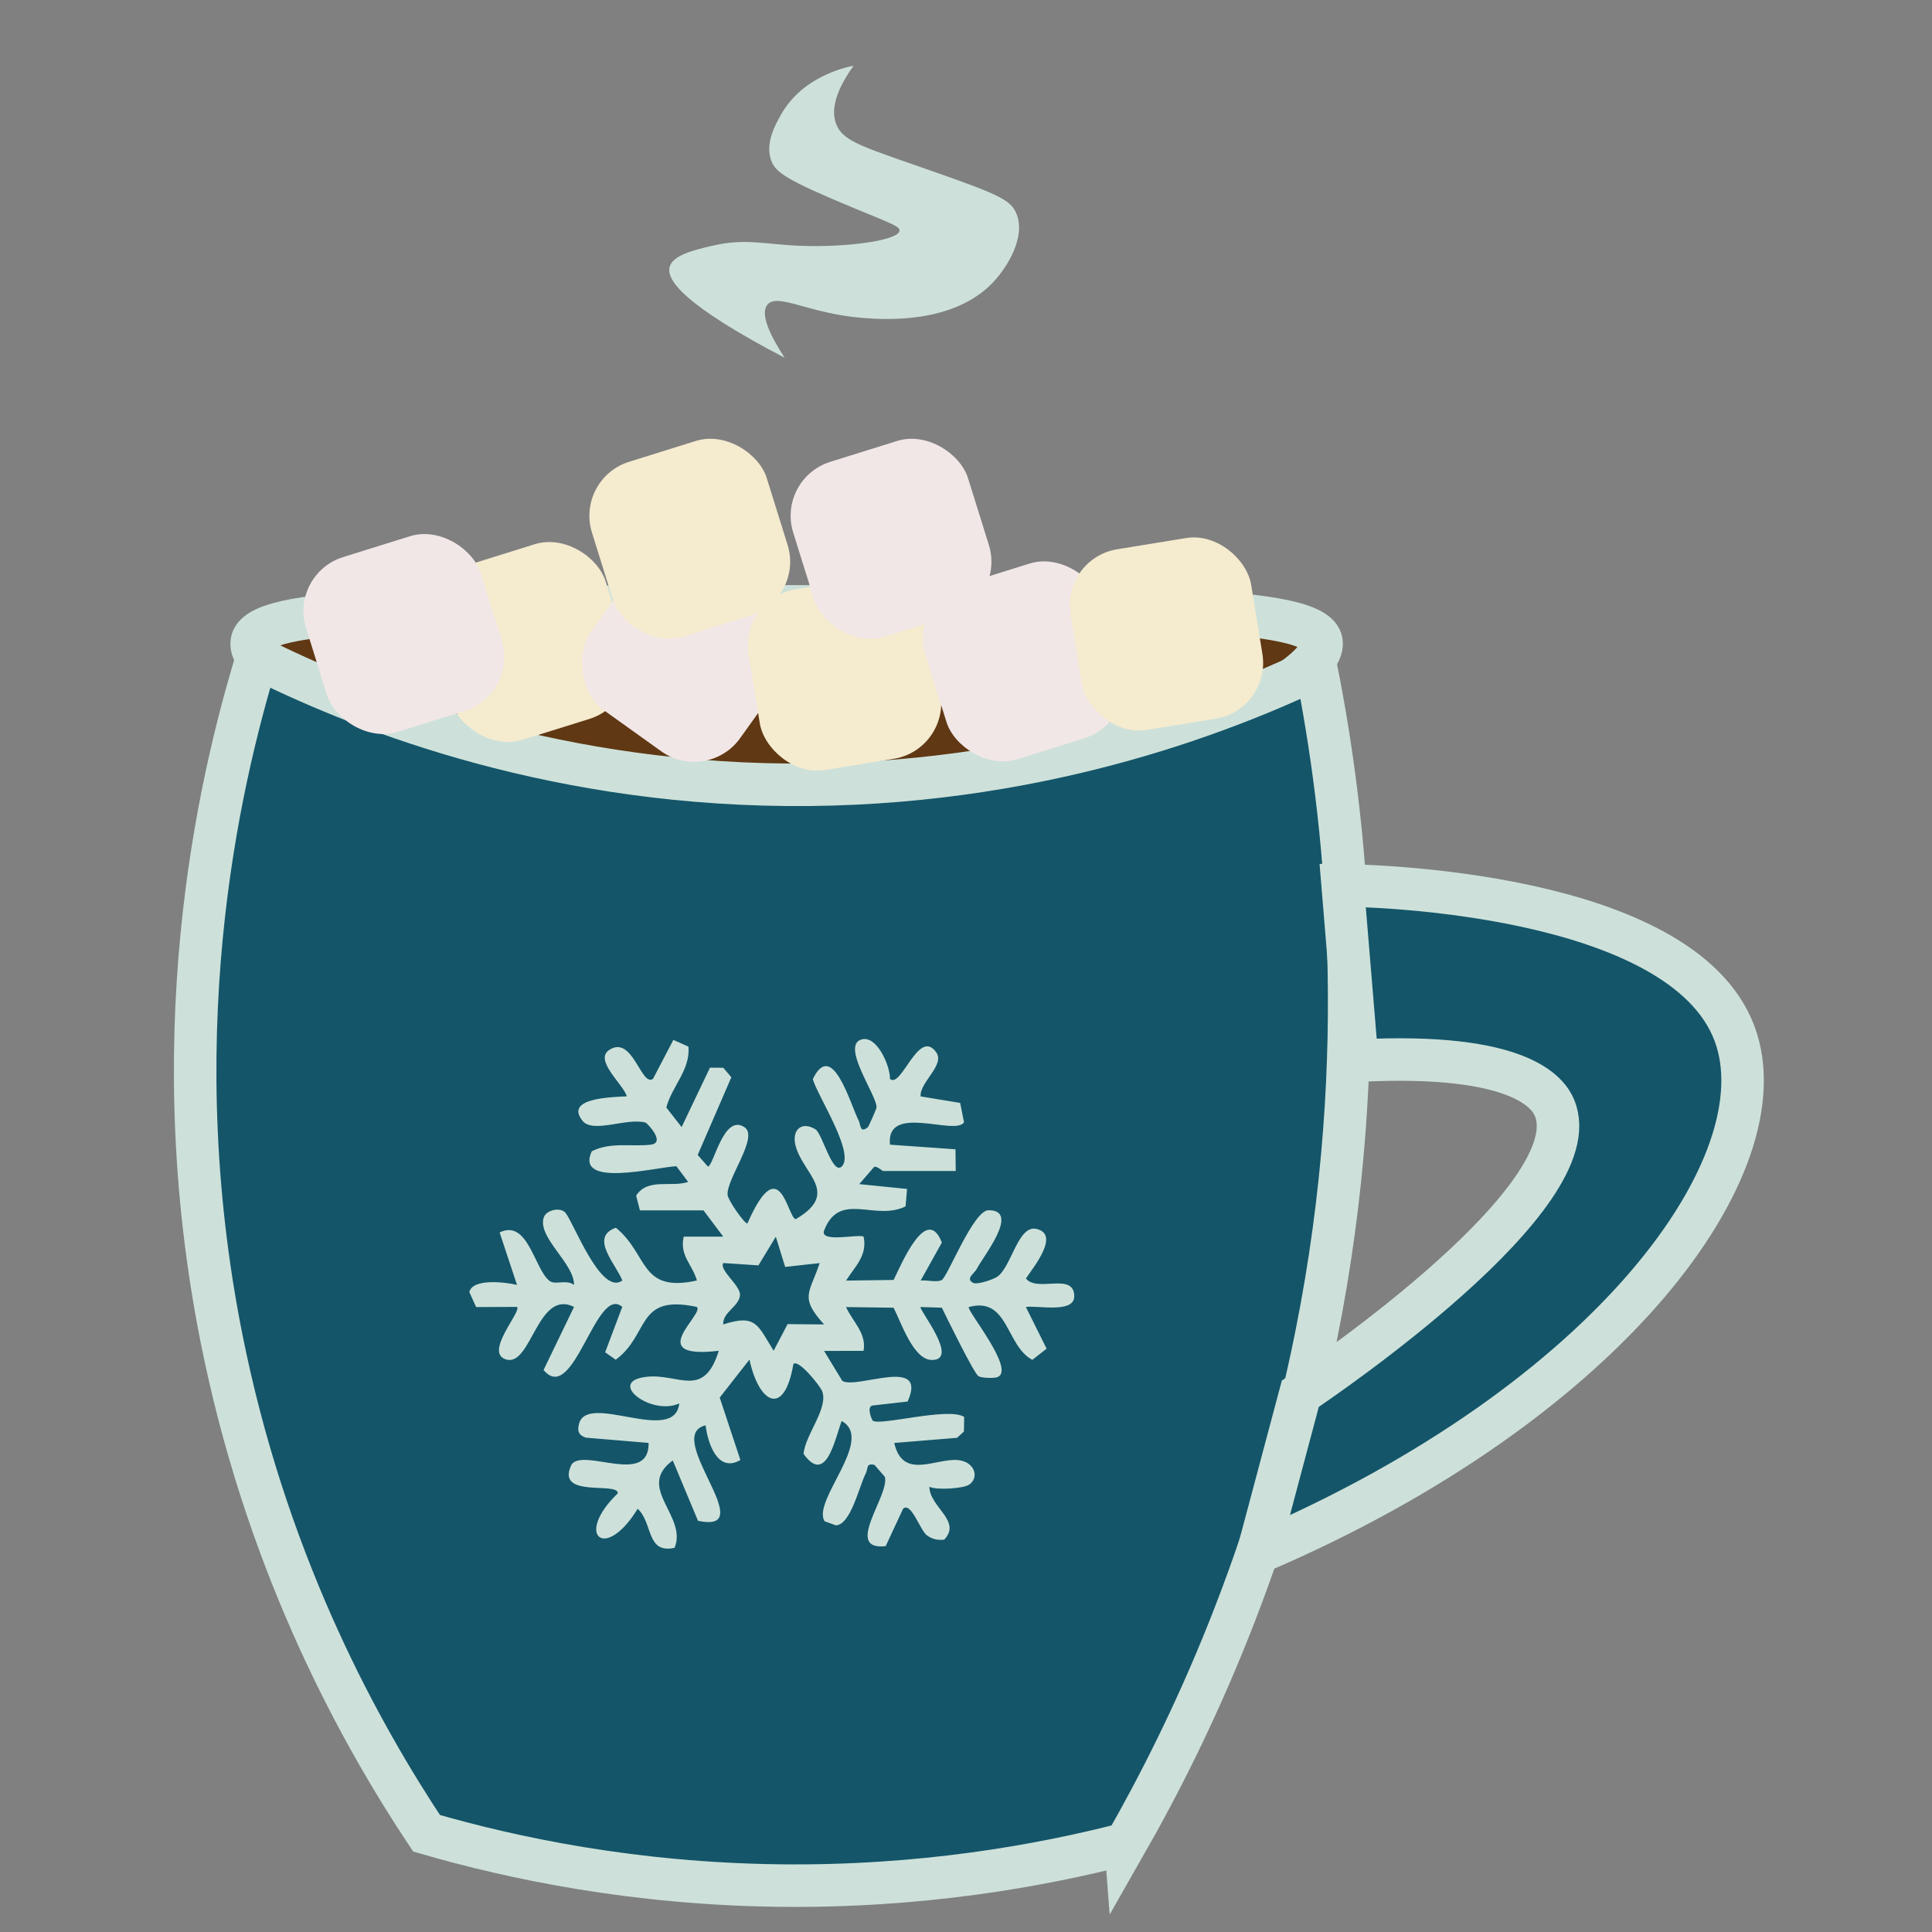
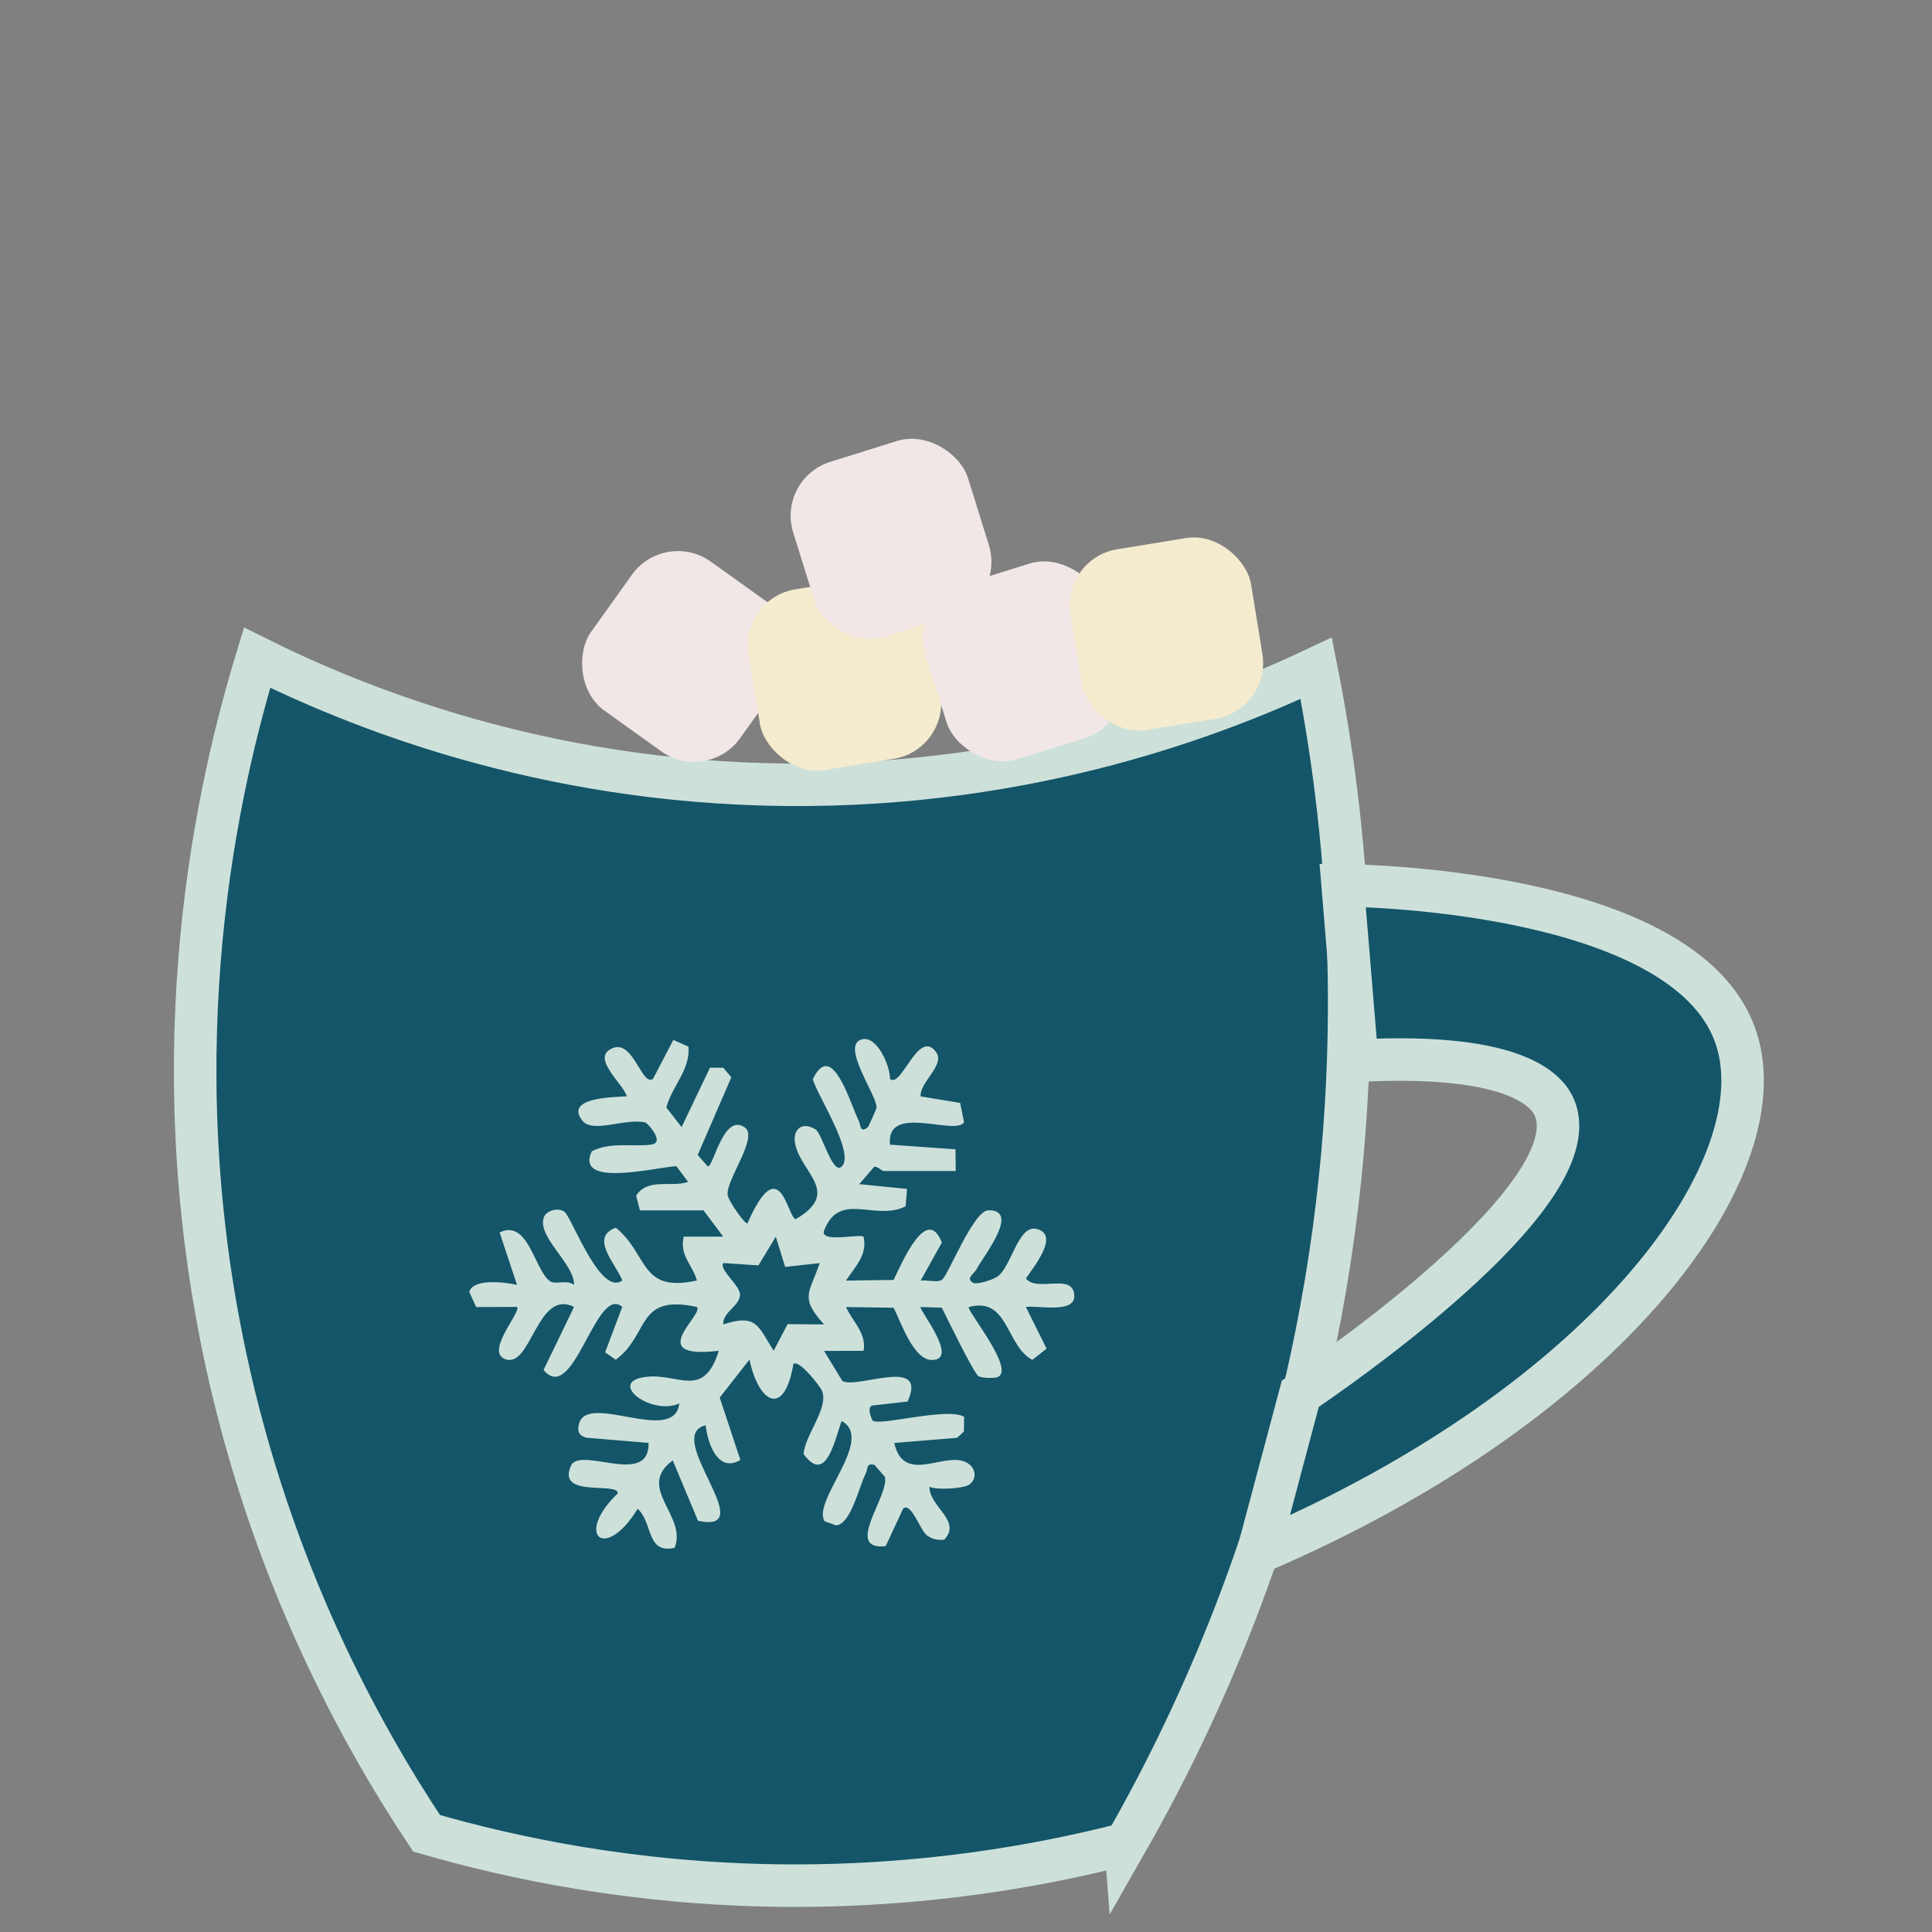
<svg xmlns="http://www.w3.org/2000/svg" id="Capa_2" data-name="Capa 2" viewBox="0 0 500 500">
  <rect x="0" y="0" width="500" height="500" fill="#808080" stroke="none" />
-   <path d="M65.16,166.09c1.45-8.99,45.13-9.05,132.49-9.16,95.25-.12,142.87-.18,144.35,9.16,1.98,12.5-68.55,43.63-144.35,42.12-69.65-1.39-134.42-30.15-132.49-42.12Z" fill="#603813" stroke="#cde1da" stroke-miterlimit="10" stroke-width="11" />
  <path d="M291.29,477.19c-22.29,5.73-52.96,11.23-89.59,10.79-37.62-.46-68.87-7.02-91.31-13.53-17.1-25.73-40.15-67.49-52.08-123.34-17.31-81.05-1.85-147.96,8.22-180.9,24.64,12.27,73.01,32.32,137.05,32.89,63.69.57,112.19-18.39,137.05-30.15,7.45,37.43,14.74,99.15,0,172.68-11.5,57.35-32.4,101.9-49.34,131.57Z" fill="#145569" stroke="#cde1da" stroke-miterlimit="10" stroke-width="11" />
  <path d="M351.24,274.51c42.94-2.27,49.61,8.74,51.06,12.18,9.61,22.79-59.66,69.89-65.78,74.01-3.65,13.7-7.31,27.41-10.96,41.11,91.6-39.15,135.85-100.83,123.34-134.31-13.72-36.73-95.32-38.31-101.42-38.37,1.25,15.13,2.51,30.25,3.76,45.38Z" fill="#145569" stroke="#cde1da" stroke-miterlimit="10" stroke-width="11" />
  <path d="M165.61,313.25l-.98-3.82c3-4.67,9.11-2.06,13.46-3.55l-3.04-4.06c-4.96.16-26.38,5.78-21.9-3.87,4.9-2.5,10.45-1.1,15.32-1.72,3.88-.5-1-5.59-1.39-5.7-4.84-1.34-13.63,2.89-16.32-.46-4.76-5.94,7.51-6.12,11.44-6.34-.65-2.87-8.53-9.28-4.59-11.96,6.11-4.15,8.32,9.65,11.39,7.43l5.26-10.07,3.91,1.75c.53,5.97-4.29,10.27-5.73,15.74l3.96,5.07,7.34-15.38,3.44.03,2.09,2.46-8.71,20.11,2.64,2.98c1.47.01,4.07-13.98,9.56-10.1,3.59,2.54-4.83,13.43-4.46,17.43.14,1.47,4.33,7.43,5.12,7.43,8.45-19.26,10.3-1.65,12.5-1.12,11.78-6.88,1.61-11.81-.09-19.28-.87-3.84,1.63-6.17,5.2-3.99,1.76,1.07,4.39,11.87,6.78,9.66,3.61-3.34-6.29-18.4-7.46-22.62,5.04-10.54,9.71,6.48,11.91,10.8.47.93.27,3.36,2.35,1.6.21-.18,2.23-4.74,2.24-5.09.11-3.15-9.31-16.01-3.89-17.6,3.99-1.17,7.45,6.91,7.36,10.21,2.97,2.64,7.39-13.35,11.98-6.87,2.33,3.29-4.37,7.79-4.04,11.4l10.23,1.69,1,5.01c-2.27,3.62-20.24-5.07-19.17,5.79l16.96,1.2.06,5.62h-18.73c-.35,0-1.26-1.09-2.33-1.13l-3.91,4.52,12.37,1.25-.38,4.51c-7.95,3.93-17.02-4.1-21.06,6.18-1.36,3.46,9.36.8,10.21,1.69.99,4.89-2.21,7.63-4.55,11.34l12.31-.17c2.12-4.35,8.58-19.71,12.48-9.67l-5.49,9.84c1.58-.22,4.29.57,5.49-.17,1.54-.95,8.16-18.03,12.08-18.04,8.35-.02-1.46,12.04-3.04,15.17-.62,1.22-3.05,2.53-.92,3.63,1.04.54,5.25-.89,6.3-1.65,3.58-2.56,5.31-13.32,9.98-12.33,6.43,1.37-.9,10.17-2.64,12.84,2.85,3.7,12.39-1.7,12.51,4.54.08,4.62-9.6,2.36-12.53,2.84l5.37,10.79-3.69,2.89c-6.89-3.61-6.15-16.46-16.44-13.67-.83.61,12.64,16.78,7.19,18.2-.98.26-3.82.19-4.69-.3-1.14-.64-8.24-15.19-9.49-17.73l-5.49-.17c-.65.45,10.29,13.85,2.84,13.7-4.74-.1-7.88-9.72-9.83-13.52l-12.31-.17c1.71,3.79,5.34,6.73,4.54,11.33l-10.22.02,4.71,7.75c3.65,2.31,22.28-6.61,16.91,5.35l-9.18,1.04c-1.52.53,0,3.79.15,3.91,1.85,1.43,19.6-3.6,23.66-.97l-.06,3.78-1.77,1.63-16.26,1.33c2.19,9.66,10.71,3.91,16.46,4.43,4.41.4,5.63,4.56,2.88,6.39-1.43.95-8.28,1.47-10.25.52.07,5.29,8.47,8.83,3.83,13.7-1.73.16-3.05-.11-4.48-1.14-1.71-1.23-4.08-8.77-6.15-6.88l-4.51,9.69c-11.03,1.2,1.09-13.18-.21-17.95l-2.69-3.08c-2.25-.52-1.57.87-2.25,2.2-1.72,3.33-3.89,13.33-7.74,13.44l-2.91-1.05c-3.38-5.27,13.1-21.21,4.41-25.95-1.77,4.72-4.01,16.66-9.85,8.53.33-4.92,6.69-12.04,4.72-16.43-.56-1.25-5.96-8.12-7.36-6.87-2.34,13.91-8.94,10.25-11.37-1.13l-7.7,9.84,5.35,16.15c-5.81,3.41-8.43-4.18-9-8.97-11.27,2.63,14.69,28.27-1.97,24.7l-6.53-15.61c-9.67,7.06,3.87,14.32.47,22.61-7.4,1.64-5.55-6.49-9.56-10.1-8.44,13.83-16.44,6.82-5.13-4,.11-3.13-16.31,1.43-11.98-7.46,3.15-4.41,20.13,5.71,19.95-5.59l-16.25-1.36c-1.88-.66-2.25-1.7-1.76-3.58,2.14-8.28,24.68,5.6,25.95-5.28-7.24,3.32-19-5.66-8.55-6.88,8.38-.98,14.82,5.88,18.77-6.74-19.67,2.3-3.62-9.5-5.68-11.35-15.81-3.39-12.1,7.1-20.99,13.66l-2.74-1.92,4.43-11.75c-6.8-5.94-12.55,25.69-20.37,16.33l7.89-16.33c-9.45-4.72-11.03,15.52-17.56,13.61-5.87-1.72,4.09-12.45,2.8-13.61l-10.58.04-1.76-3.88c.87-3.68,9.62-2.52,12.34-1.85l-4.5-13.58c7.38-3.58,8.99,9.61,12.97,12.58,1.44,1.07,4.38-.5,6.29,1.01.08-5.59-9.5-12.27-7.85-17.44.64-2,4.43-2.83,5.7-1.15,2.27,3.01,9.2,21.43,14.65,17.44-1.64-4.25-8.61-11.19-1.68-13.66,8.5,6.89,6.08,16.94,20.97,13.66-1.11-4.1-4.56-6.43-3.4-11.35h10.22s-5.11-6.81-5.11-6.81h-16.46ZM203.2,327.87l-2.42-7.81-4.5,7.42-9.1-.61c-1.15,1.83,4.54,5.85,4.33,8.33-.25,2.96-4.52,4.37-4.34,7.56,8.67-2.81,8.96.36,13.05,6.81l3.61-6.89,9.44.08c-6.48-7.14-3.7-8.09-1.14-15.87l-8.94.99Z" fill="#cde1da" />
-   <rect x="113.14" y="142.45" width="47.38" height="47.38" rx="14.63" ry="14.63" transform="translate(-43.29 48.31) rotate(-17.33)" fill="#f5ebcf" />
  <rect x="153.87" y="146.2" width="47.38" height="47.38" rx="14.63" ry="14.63" transform="translate(131.98 -71.59) rotate(35.58)" fill="#f2e7e7" />
  <rect x="194.87" y="150.76" width="47.38" height="47.38" rx="14.63" ry="14.63" transform="translate(-25.17 37.36) rotate(-9.24)" fill="#f5ebcf" />
  <rect x="241.18" y="147.45" width="47.38" height="47.38" rx="14.63" ry="14.63" transform="translate(-38.96 86.69) rotate(-17.33)" fill="#f2e7e7" />
  <rect x="206.91" y="115.72" width="47.38" height="47.38" rx="14.63" ry="14.63" transform="translate(-31.06 75.04) rotate(-17.33)" fill="#f2e7e7" />
-   <rect x="154.83" y="115.72" width="47.38" height="47.38" rx="14.63" ry="14.63" transform="translate(-33.43 59.52) rotate(-17.33)" fill="#f5ebcf" />
-   <rect x="80.83" y="140.39" width="47.38" height="47.38" rx="14.63" ry="14.63" transform="translate(-44.14 38.59) rotate(-17.33)" fill="#f2e7e7" />
  <rect x="278.18" y="140.39" width="47.38" height="47.38" rx="14.63" ry="14.63" transform="translate(-22.43 50.6) rotate(-9.24)" fill="#f5ebcf" />
-   <path d="M203.07,92.59c-3.7-5.66-6.45-11.32-4.46-13.74,2.6-3.18,10.75,2.36,24.78,3.44,4.95.38,23.31,1.79,33.71-9.33,3.69-3.95,8.41-11.65,5.95-17.67-1.4-3.44-4.57-4.93-19.83-10.31-19.5-6.87-24.93-8.16-26.77-12.76-1.12-2.81-1.12-7.44,4.46-15.22-2.34.47-13.35,2.92-18.84,12.76-1.5,2.7-4.09,7.34-2.48,11.78,1.12,3.08,3.89,5.04,21.31,12.27,9.41,3.91,12.01,4.74,11.9,5.89-.24,2.55-13.6,4.34-25.28,3.93-9.7-.34-14.51-2.08-23.3,0-4.61,1.09-10.05,2.38-10.9,5.4-.97,3.42,3.66,9.92,29.74,23.56Z" fill="#cde1da" />
</svg>